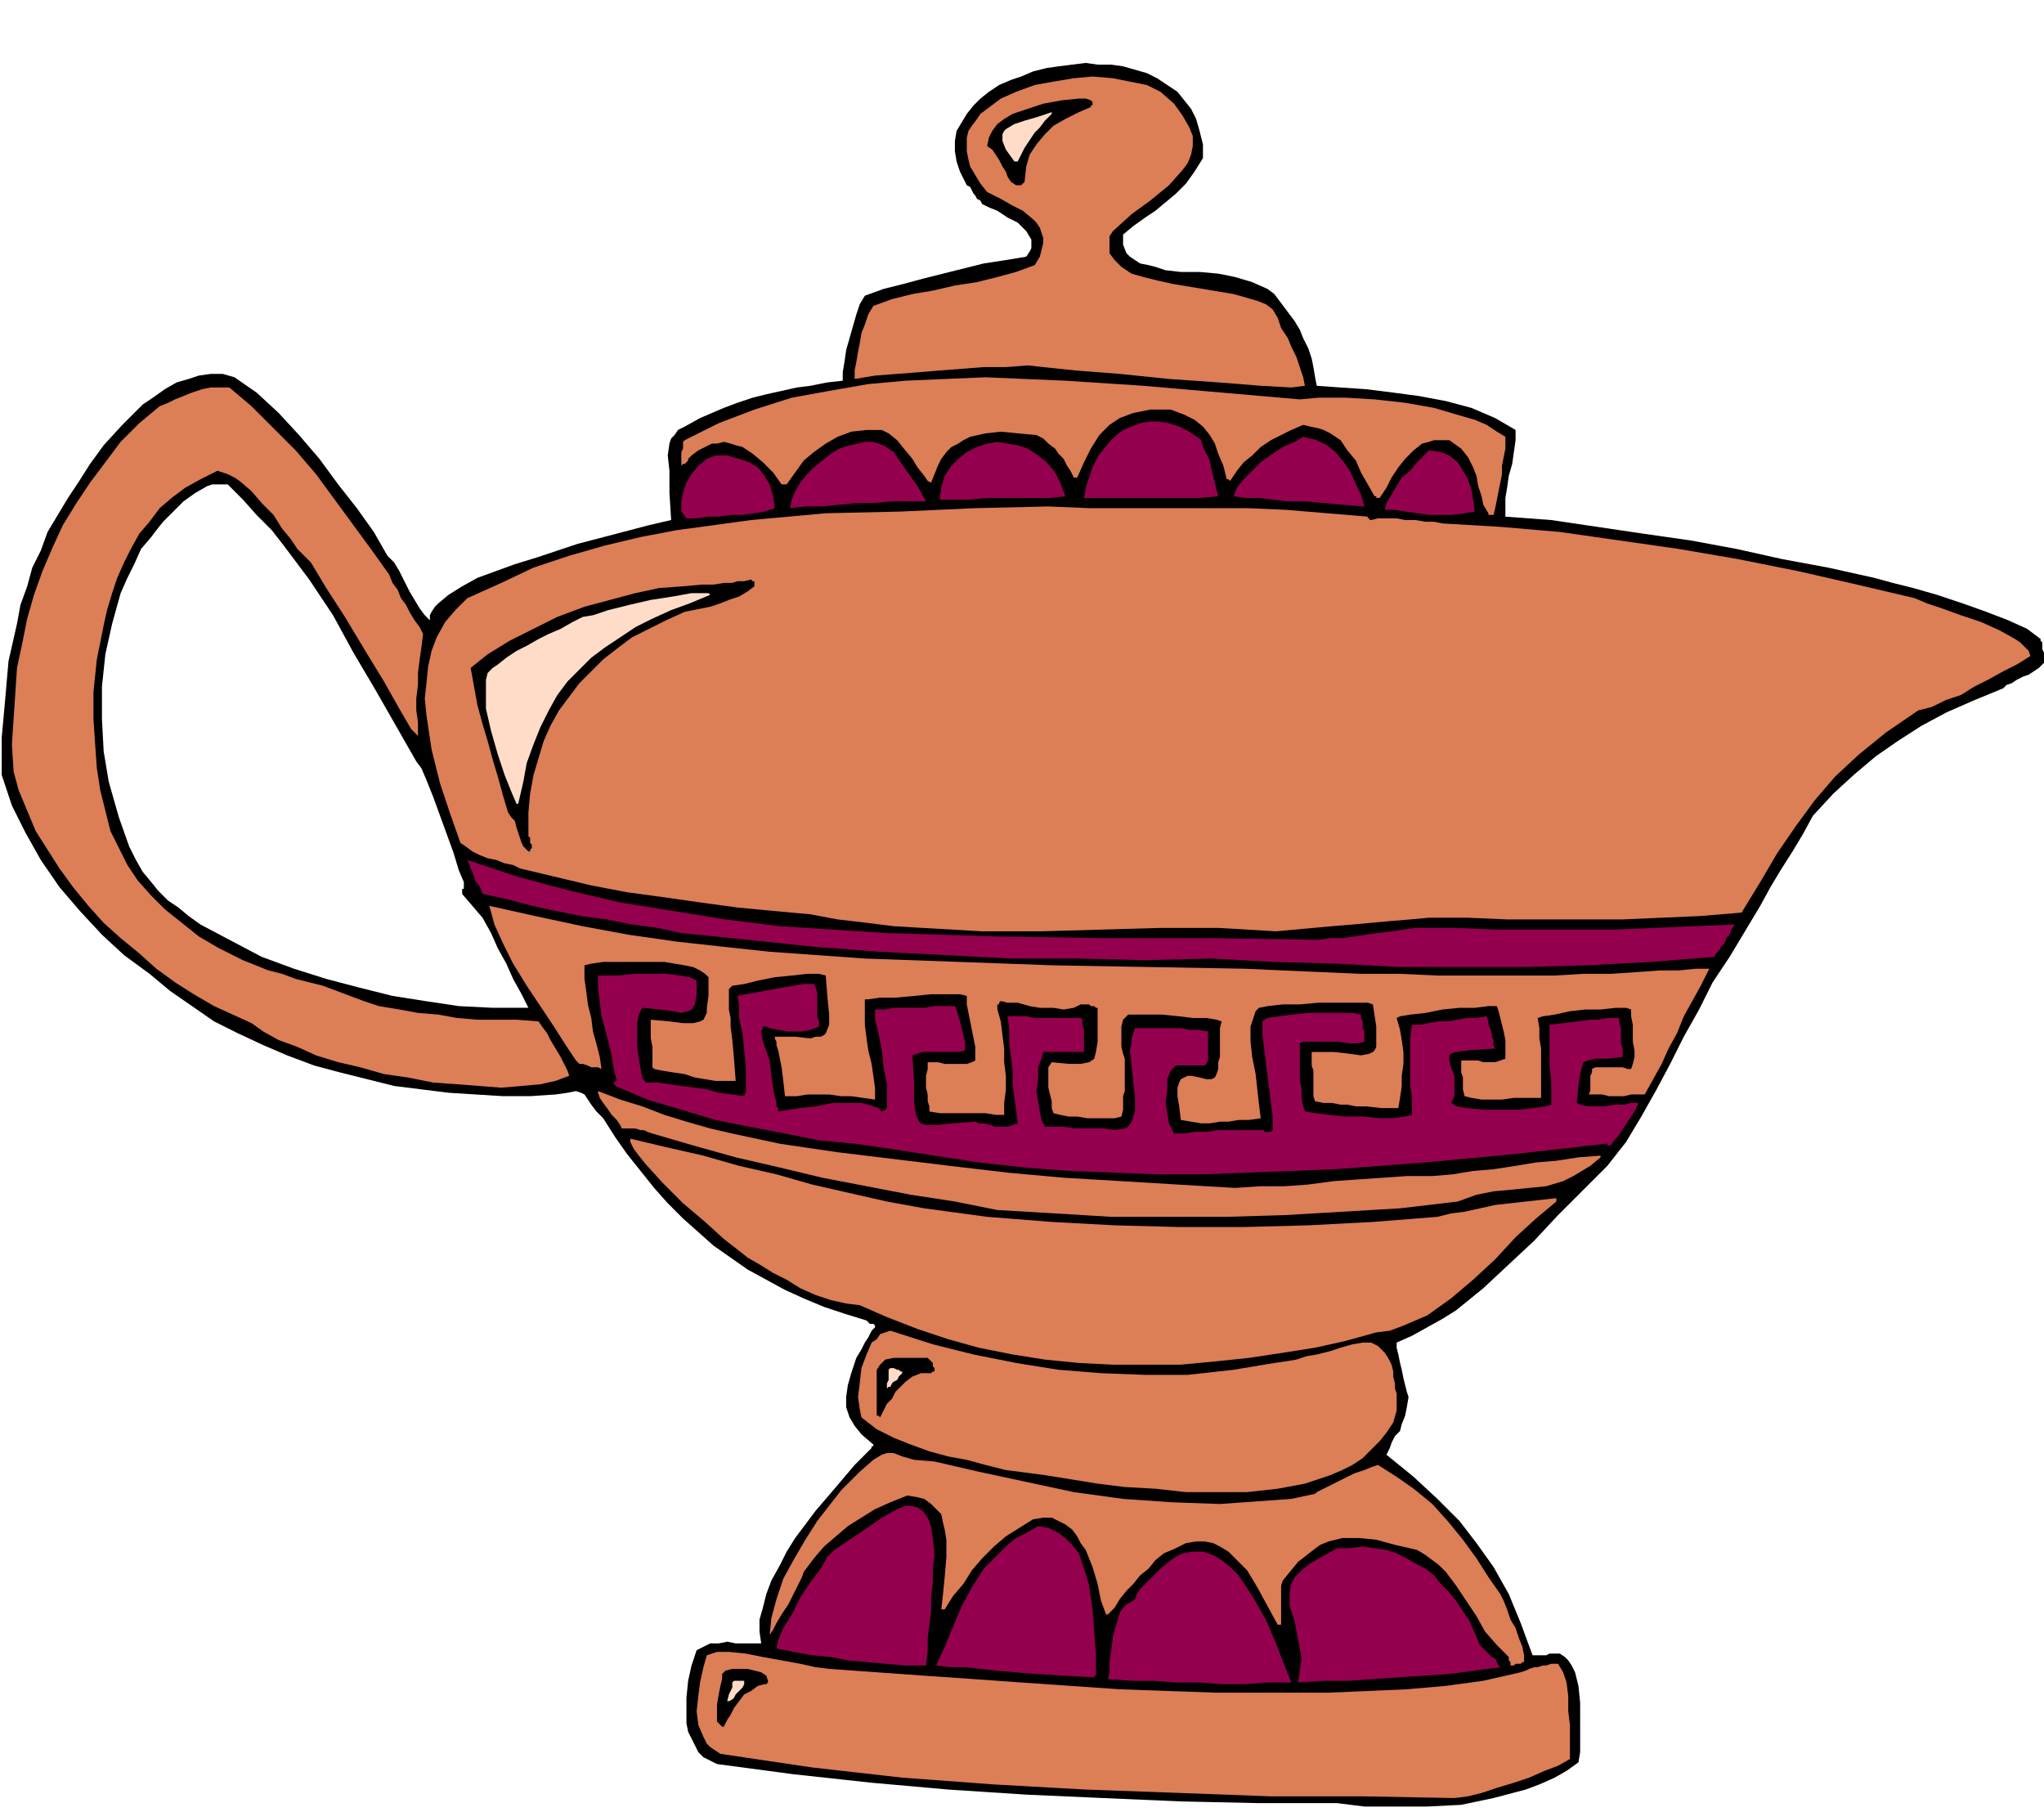
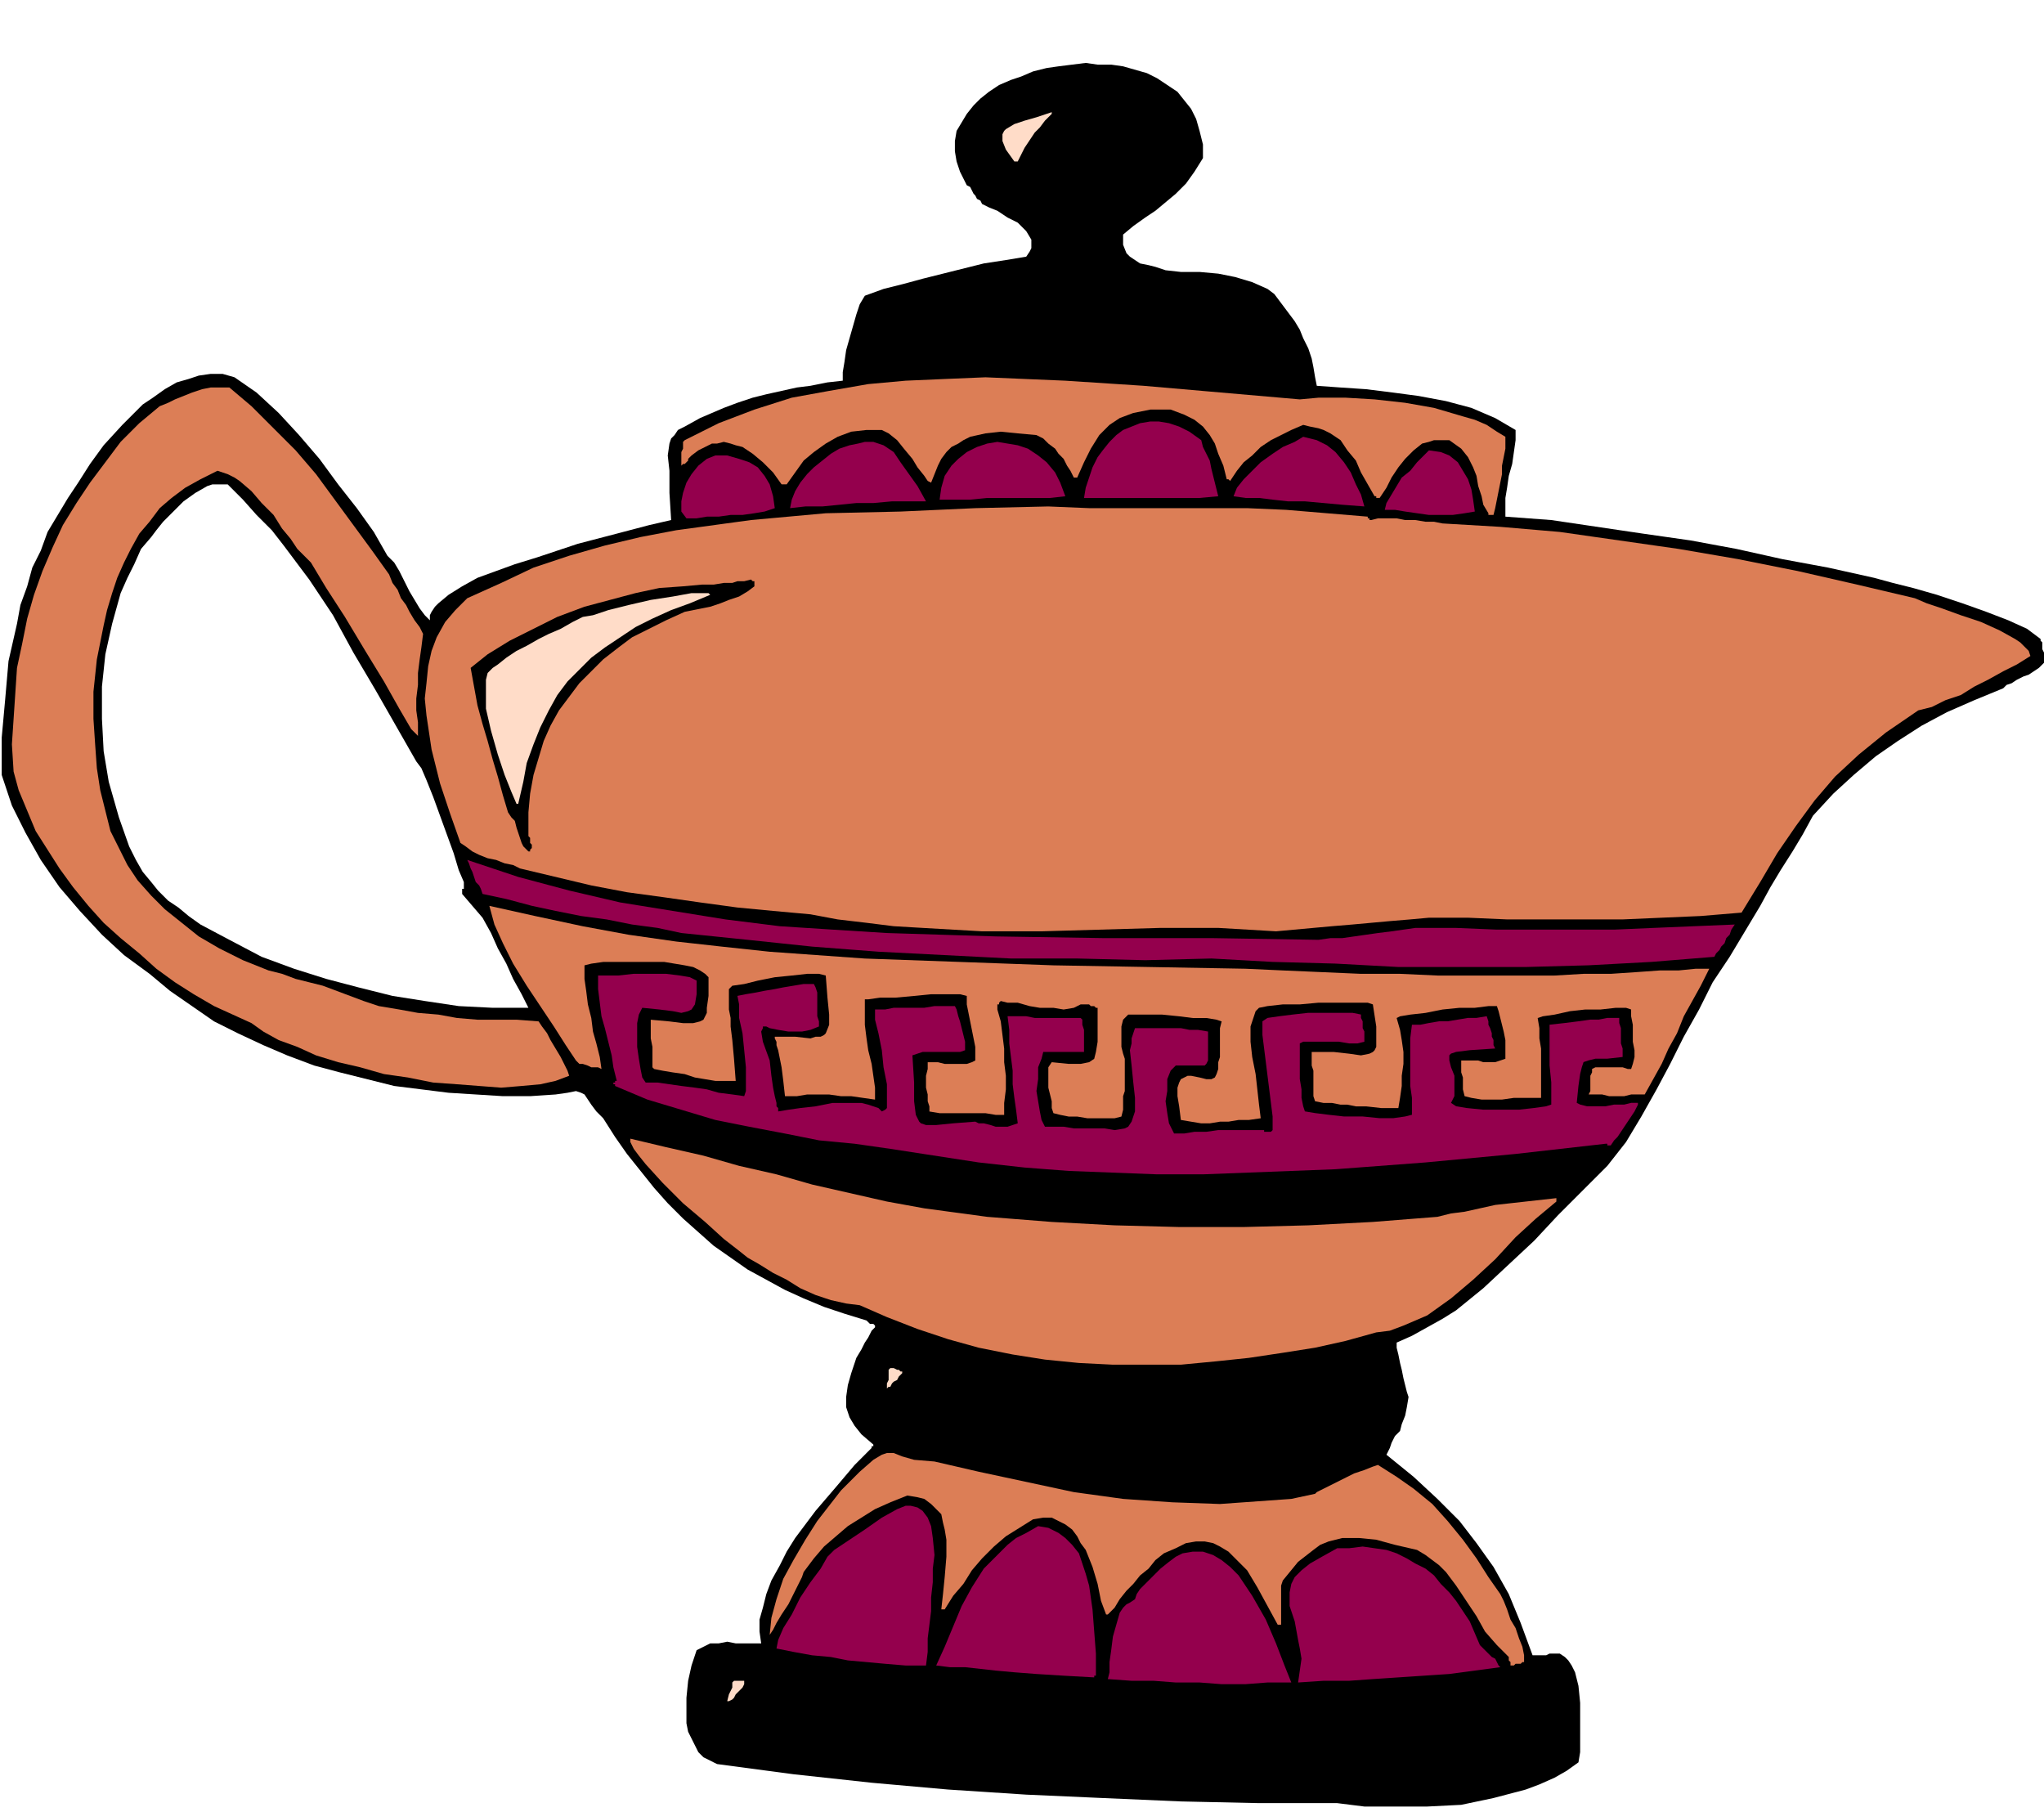
<svg xmlns="http://www.w3.org/2000/svg" fill-rule="evenodd" height="3.552in" preserveAspectRatio="none" stroke-linecap="round" viewBox="0 0 1203 1066" width="4.008in">
  <style>.brush1{fill:#000}.pen1{stroke:none}.brush2{fill:#dc7e56}.brush3{fill:#94004d}.brush4{fill:#ffdcc8}</style>
  <path class="pen1 brush1" d="m1203 390-3 3-3 2-3 2-3 1-4 2-3 2-3 1-2 2-17 7-16 7-15 8-14 9-13 9-13 11-12 11-12 13-6 11-6 10-7 11-6 10-6 11-6 10-6 10-6 10-10 15-8 16-9 16-8 16-8 15-9 16-9 15-11 14-14 14-15 15-14 15-15 14-15 14-16 13-8 5-9 5-9 5-9 4v3l1 4 1 5 1 4 1 5 1 4 1 4 1 3-1 6-1 5-2 5-1 4-3 3-2 4-1 3-2 4 16 13 14 13 13 13 10 13 10 14 9 16 7 17 7 19h8l2-1h6l3 2 2 2 2 3 2 4 2 8 1 10v29l-1 6-7 5-7 4-9 4-8 3-19 5-19 4-20 1h-37l-16-2h-46l-46-1-46-2-45-2-46-3-45-4-46-5-45-6-4-2-4-2-3-3-2-4-2-4-2-4-1-5v-15l1-10 2-9 3-9 4-2 4-2h5l5-1 5 1h15l-1-7v-7l2-7 2-8 3-8 5-9 4-8 5-8 12-16 12-14 11-13 10-10v-1h1v-1l-7-6-4-5-3-5-2-6v-6l1-7 2-7 3-9 3-5 2-4 2-3 1-2 1-2 1-1 1-1v-1l-1-1h-2l-1-1-1-1-13-4-12-4-12-5-11-5-11-6-11-6-10-7-10-7-9-8-9-8-9-9-8-9-8-10-8-10-7-10-7-11-4-4-3-4-2-3-2-3-2-1-3-1-5 1-7 1-15 1h-16l-16-1-16-1-16-2-16-2-16-4-16-4-15-4-16-6-14-6-15-7-14-7-13-9-13-9-12-10-15-11-13-12-13-14-12-14-11-16-9-16-8-16-6-18v-22l2-22 2-23 5-22 2-11 4-11 3-11 5-10 4-11 6-10 6-10 6-9 7-11 8-11 11-12 12-12 6-4 7-5 7-4 7-2 6-2 7-1h7l7 2 13 9 13 12 12 13 12 14 11 15 11 14 10 14 8 14 4 4 3 5 3 6 3 6 3 5 3 5 3 4 3 3v-3l1-2 2-3 2-2 6-5 8-5 9-5 11-4 11-4 13-4 24-8 23-6 19-5 13-3-1-16v-13l-1-9 1-7 1-3 2-2 2-3 4-2 9-5 14-6 8-3 9-3 8-2 9-2 9-2 8-1 10-2 9-1v-5l1-6 1-7 2-7 2-7 2-7 2-6 3-5 11-4 12-3 11-3 12-3 12-3 12-3 13-2 12-2 2-3 1-2v-5l-3-5-5-5-6-3-6-4-5-2-4-2-1-2-2-1-1-2-1-1-1-2-1-2-2-1-1-2-3-6-2-6-1-6v-6l1-6 3-5 3-5 4-5 4-4 5-4 6-4 7-3 6-2 7-3 8-2 7-1 8-1 8-1 7 1h8l7 1 7 2 7 2 6 3 6 4 6 4 4 5 4 5 3 6 2 7 2 8v8l-5 8-5 7-6 6-6 5-6 5-6 4-7 5-6 5v6l2 5 2 2 3 2 3 2 5 1 4 1 6 2 9 1h11l11 1 10 2 10 3 9 4 4 3 3 4 3 4 3 4 3 4 3 5 2 5 3 6 2 6 1 5 1 6 1 5 14 1 15 1 16 2 15 2 16 3 15 4 14 6 12 7v6l-1 7-1 7-2 7-1 7-1 6v11l27 2 27 4 27 4 28 4 27 5 27 6 27 5 27 6 11 3 12 3 14 4 15 5 14 5 13 5 11 5 8 6v1l1 1v4l1 2v6zM311 593h-21l-20-1-20-3-19-3-20-5-19-5-19-6-19-7-19-10-17-9-7-5-6-5-6-4-6-6-4-5-5-6-4-7-4-8-6-17-6-21-3-18-1-19v-19l2-19 4-18 5-18 4-9 4-8 4-9 6-7 3-4 4-5 6-6 6-6 7-5 7-4 3-1h9l9 9 8 9 9 9 7 9 15 20 14 21 12 22 13 22 12 21 12 21 3 4 3 7 4 10 4 11 4 11 4 11 3 10 3 7v4h-1v3l6 7 6 7 5 9 4 9 5 9 4 9 5 9 4 8z" />
  <path class="pen1 brush2" d="m1195 386-8 5-8 4-9 5-8 4-8 5-9 3-8 4-8 2-19 13-16 13-14 13-12 14-11 15-11 16-10 17-11 18-24 2-23 1-23 1h-68l-23-1h-23l-11 1-12 1-11 1-11 1-12 1-11 1-11 1-11 1-34-2h-34l-35 1-35 1h-35l-35-2-17-1-16-2-17-2-16-3-22-2-21-2-22-3-21-3-22-3-21-4-21-5-21-5-4-2-5-1-5-2-5-1-5-2-4-2-4-3-3-2-6-17-6-18-5-20-3-20-1-10 1-9 1-10 2-9 3-8 5-9 6-7 7-7 20-9 19-9 21-7 21-6 21-5 21-4 22-3 22-3 44-4 44-1 44-2 43-1 24 1h93l23 1 24 2 24 2v1h1v1h1l4-1h11l5 1h6l6 1h5l5 1 34 2 35 3 35 5 35 5 35 6 35 7 35 8 34 8 7 3 9 3 11 4 12 4 11 5 9 5 3 2 3 3 2 2 1 3z" />
  <path class="pen1 brush3" d="m1021 544-2 3-1 3-2 2-1 3-2 2-1 2-2 2-1 2-37 3-37 2-37 1h-75l-37-2-37-1-36-2-39 1-40-1h-39l-39-2-39-2-39-3-38-4-39-4-14-3-15-2-15-3-15-2-15-3-14-3-15-4-14-3-1-3-1-2-2-2-1-3-1-3-1-2-1-3-1-2 30 10 30 8 30 7 31 5 31 5 32 4 31 2 32 2 64 2 64 1h64l62 1 7-1h7l7-1 7-1 7-1 8-1 7-1 7-1h24l24 1h69l23-1 24-1 24-1z" />
  <path class="pen1 brush2" d="m1006 570-5 10-5 9-5 9-4 10-5 9-4 9-5 9-5 9h-8l-4 1h-9l-4-1h-8l1-2v-9l1-2v-2l2-1h16l3 1h2l1-3 1-4v-4l-1-5v-10l-1-5v-4l-3-1h-6l-9 1h-9l-9 1-9 2-7 1-3 1 1 6v6l1 6v29h-16l-7 1h-12l-6-1-4-1-1-4v-7l-1-3v-7h10l3 1h7l3-1 3-1v-11l-1-5-1-4-1-4-1-4-1-3h-5l-8 1h-9l-10 1-10 2-9 1-6 1-2 1 2 7 1 6 1 7v7l-1 7v6l-1 7-1 6h-10l-9-1h-6l-5-1h-4l-5-1h-5l-5-1-1-3v-15l-1-3v-8h13l9 1 7 1 5-1 2-1 1-1 1-2v-12l-2-13-3-1h-29l-11 1h-10l-9 1-5 1-2 2-1 3-1 3-1 3v9l1 9 2 10 1 9 1 9 1 8-7 1h-6l-6 1h-5l-6 1h-5l-6-1-6-1-1-8-1-6v-5l1-3 1-2 2-1 2-1h2l5 1 4 1h3l2-1 1-2 1-3v-4l1-3v-17l1-4-3-1-6-1h-8l-8-1-10-1h-20l-3 3-1 4v12l1 4 1 3v19l-1 3v8l-1 4-4 1h-16l-6-1h-5l-5-1-4-1-1-3v-4l-1-4-1-4v-12l2-3 10 1h7l5-1 3-2 1-4 1-6v-20h-1l-1-1h-2l-1-1h-5l-4 2-6 1-6-1h-8l-6-1-7-2h-6l-4-1-1 1v1h-1v3l2 7 1 8 1 8v8l1 8v8l-1 8v7h-5l-6-1h-27l-6-1v-3l-1-3v-4l-1-4v-7l1-4v-4h6l4 1h13l3-1 2-1v-8l-1-5-1-5-1-5-1-5-1-5v-5l-4-1h-17l-10 1-11 1h-9l-7 1h-2v15l1 8 1 7 2 8 1 7 1 7v7l-7-1-7-1h-6l-7-1h-13l-6 1h-7l-1-9-1-8-1-5-1-5-1-3v-2l-1-2v-1h12l9 1 3-1h3l2-1 1-1 2-5v-6l-1-10-1-13-4-1h-7l-9 1-10 1-10 2-8 2-7 1-2 2v12l1 5v5l1 8 1 11 1 13h-12l-6-1-6-1-6-2-7-1-6-1-5-1-1-1v-12l-1-5v-11l11 1 8 1h6l4-1 2-1 1-2 1-2v-3l1-7v-11l-2-2-3-2-4-2-5-1-12-2h-36l-7 1-4 1v8l1 7 1 8 2 8 1 8 2 7 2 8 1 7-2-1h-4l-2-1-3-1h-2l-1-1-1-1-6-9-7-11-8-12-8-12-8-13-6-12-5-11-3-11 27 6 28 6 27 5 28 4 27 3 28 3 28 2 28 2 56 2 55 2 57 1 56 1 22 1 23 1 23 1h23l22 1h69l17-1h16l15-1 14-1h11l10-1h8z" />
  <path class="pen1 brush3" d="m964 650-2 4-2 3-2 3-2 3-2 3-2 3-2 2-2 3h-2v-1h-1l-53 6-53 5-53 4-52 2-26 1h-27l-26-1-26-1-26-2-27-3-26-4-26-4-21-3-21-2-20-4-21-4-20-4-20-6-20-6-19-8v-1h-1v-1h1v-1h1l-2-8-1-7-2-8-2-8-2-7-1-8-1-8v-8h12l9-1h19l8 1 6 1 4 2v8l-1 6-2 3-2 1-4 1-5-1-8-1-10-1-2 4-1 5v14l1 7 1 6 1 5 2 3h7l7 1 7 1 8 1 7 1 7 2 8 1 7 1 1-3v-14l-1-10-1-10-2-9v-8l-1-5 5-1 6-1 5-1 6-1 5-1 6-1 6-1h6l1 2 1 3v14l1 3v3l-5 2-5 1h-8l-6-1-5-1-2-1h-2v1l-1 2 1 6 4 11 1 9 1 7 1 5 1 4v2l1 1v2l6-1 7-1 9-1 10-2h17l4 1 3 1 3 1 2 2 2-1 1-1v-14l-2-10-1-10-2-10-2-8v-6h6l5-1h18l6-1h12l1 2 1 4 1 3 1 4 1 4 1 4v5l-3 1h-22l-3 1-3 1 1 16v11l1 8 2 4 1 1 3 1h6l10-1 13-1 2 1h3l4 1 3 1h7l3-1 3-1-1-8-1-7-1-8v-8l-1-8-1-8v-8l-1-8h11l5 1h27l1 1v3l1 3v13h-24l-1 4-2 5v7l-1 7 1 6 1 6 1 5 2 4h11l6 1h18l6 1 6-1 2-1 2-3 1-3 1-3v-8l-1-9-1-10-1-9 1-4v-3l1-3 1-3h27l5 1h5l6 1v17l-1 2-1 1h-17l-3 3-2 5v7l-1 6 1 7 1 6 2 4 1 2h6l6-1h7l7-1h27v1h4l1-1v-8l-1-8-1-8-1-8-1-8-1-8-1-8v-8l3-2 7-1 8-1 9-1h26l5 1v2l1 2v4l1 2v6l-4 1h-5l-6-1h-21l-2 1v21l1 6v5l1 5 1 3 6 1 8 1 9 1h11l10 1h8l7-1 4-1v-10l-1-7v-28l1-8h5l5-1 6-1h5l6-1 6-1h5l6-1 1 3v2l1 2 1 3v2l1 2v3l1 2-15 1-8 1-3 1-1 1v3l1 4 2 5v12l-2 4 3 2 6 1 10 1h21l9-1 7-1 3-1v-13l-1-10v-24l9-1 8-1 7-1h5l5-1h7v3l1 3v9l1 3v5l-9 1h-7l-4 1-3 1-1 3-1 4-1 7-1 10 2 1 4 1h11l5-1h6l4-1h4v1z" />
-   <path class="pen1 brush2" d="m942 681-6 5-5 3-5 3-6 3-10 3-10 1-10 1-11 1-10 2-11 4-34 4-34 2-34 2-34 1h-68l-33-2-34-2-25-5-26-4-26-5-26-5-25-6-26-6-25-7-24-7-3-1-2-1h-2l-3-1h-8l-1-2-2-3-3-3-2-3-3-4-2-3-1-3v-1l13 5 13 4 13 5 13 4 14 4 13 3 14 3 14 3 34 5 33 4 33 4 34 4 33 3 34 2 33 2 34 2 15-1h14l14-1 15-2 14-1 15-1 14-1h15l12-1 12-2 12-1 13-2 12-2 12-1 13-2 13-1v1zm-18 354-7 4-8 3-9 4-9 3-10 3-9 3-8 2-8 1-54-1h-54l-54-2-55-2-54-3-54-4-53-6-54-8-3-2-3-2-2-2-2-4-3-7-1-8 1-9 1-8 2-9 2-7 6-2h7l10 1 10 2 11 2 11 2 9 2 8 1 28 2 28 2 29 2 28 2 29 2 29 2 28 1 29 1h66l23-1 23-1 23-2 22-3 22-5 3-1 2-1 3-1h2l3-1h2l3-1h4l3 5 2 6 1 8v9l1 8v20z" />
  <path class="pen1 brush2" d="m916 707-12 10-12 11-12 13-13 12-13 11-14 10-7 3-7 3-8 3-8 1-18 5-18 4-19 3-20 3-19 2-21 2h-40l-20-1-20-2-19-3-20-4-18-5-18-6-18-7-16-7-8-1-9-2-9-3-9-4-8-5-8-4-8-5-7-4-5-4-9-7-11-10-13-11-12-12-10-11-4-5-3-4-2-4v-2l21 5 22 5 21 6 22 5 21 6 22 5 22 5 22 4 37 5 38 3 37 2 38 1h38l38-1 38-2 38-3 8-2 8-1 9-2 9-2 9-1 9-1 9-1 9-1v2zm-19 271h-1l-1 1h-3l-1 1h-2v-2l-1-1v-2l-7-7-7-8-5-9-6-9-6-9-6-8-4-4-4-3-4-3-5-3-13-3-11-3-10-1h-10l-4 1-4 1-5 2-4 3-9 7-9 11-1 3v23h-2l-6-11-6-11-6-10-8-8-3-3-5-3-4-2-5-1h-5l-6 1-6 3-7 3-5 4-4 5-5 4-4 5-4 4-4 5-3 5-4 4h-1l-3-8-2-10-3-10-4-10-3-4-2-4-3-4-4-3-4-2-4-2h-5l-6 1-8 5-8 5-7 6-7 7-6 7-5 8-6 7-5 8h-2l1-9 1-10 1-12v-10l-1-6-1-4-1-5-3-3-3-3-4-3-4-1-6-1-10 4-9 4-8 5-8 5-7 6-7 6-6 7-6 8-1 3-2 4-3 6-3 6-4 6-3 5-2 4-2 3 1-10 3-11 4-12 6-11 7-12 7-11 7-9 7-9 11-11 8-7 5-3 3-1h4l5 2 7 2 12 1 26 6 28 6 28 6 29 4 29 2 28 1 14-1 14-1 14-1 14-3 1-1 4-2 6-3 6-3 6-3 6-2 5-2 3-1 11 7 10 7 11 9 9 10 9 11 8 11 7 11 7 10 2 4 2 5 2 6 3 5 2 6 2 5 1 5v4zm-11-714-1 5-1 5v5l-1 5-1 5-1 5-1 5-1 4h-3v-1l-3-5-1-5-2-6-1-6-2-5-3-6-4-5-7-5h-9l-3 1-4 1-5 4-5 5-4 5-4 6-3 6-4 6h-2v-1h-1l-4-7-4-7-3-7-5-6-4-6-6-4-4-2-3-1-5-1-4-1-7 3-6 3-6 3-6 4-5 5-5 4-4 5-4 6-1-1h-1l-2-8-3-7-2-6-3-5-4-5-5-4-6-3-8-3h-12l-10 2-8 3-6 4-6 6-5 8-4 8-4 9h-2l-2-4-2-3-2-4-3-3-2-3-4-3-3-3-4-2-11-1-10-1-9 1-9 2-4 2-3 2-4 2-3 3-3 4-2 4-2 5-2 5-2-1-2-3-4-5-3-5-5-6-4-5-5-4-4-2h-9l-9 1-8 3-7 4-7 5-6 5-5 7-5 7h-3l-5-7-6-6-6-5-6-4-4-1-3-1-4-1-4 1h-3l-4 2-4 2-4 3-1 1-1 1v1l-1 1-1 1h-1l-1 1v-8l1-2v-4l1-1 20-10 21-8 22-7 22-4 23-4 22-2 23-1 24-1 47 2 46 3 46 4 46 4 11-1h16l17 1 18 2 17 3 17 5 7 2 7 3 6 4 5 3v7z" />
  <path class="pen1 brush3" d="m883 981-15 2-15 2-15 1-15 1-15 1-14 1h-15l-15 1 1-7 1-7-1-6-1-5-2-11-3-9v-8l1-5 2-4 4-4 5-4 7-4 9-5h7l8-1 7 1 7 1 6 2 6 3 5 3 6 3 5 4 4 5 5 5 4 5 8 12 6 14 2 2 1 1 2 2 2 2 2 1 1 2 1 2 1 1zm-15-680-6 1-7 1h-14l-7-1-7-1-6-1h-6l1-4 3-5 3-5 3-5 5-4 4-5 4-4 3-3 7 1 5 2 5 4 3 5 3 5 2 6 1 6 1 7z" />
-   <path class="pen1 brush2" d="m822 830-2 7-4 6-4 5-5 5-5 5-6 4-6 3-7 3-15 5-16 3-18 2h-36l-18-2-18-1-16-2-31-5-23-3-12-3-11-3-11-2-11-3-11-4-10-4-10-5-9-7-1-5-1-7 1-8 1-9 3-8 3-7 3-2 2-3 3-1 3-1 25 8 24 6 25 5 25 4 25 2 26 1h25l27-3 6-1 6-1 6-1 6-1 7-1 6-1 6-2 6-1 8-2 6-2 7-2 6-1h5l4 2 2 2 2 2 2 3 2 4 1 4v3l1 4v3l1 3v10z" />
  <path class="pen1 brush3" d="m803 298-13-1-11-1-11-1h-10l-9-1-8-1h-8l-7-1 2-5 4-5 5-5 5-5 7-5 6-4 7-3 5-3 8 2 6 3 5 4 5 6 4 6 3 7 3 6 2 7z" />
-   <path class="pen1 brush2" d="m768 227-8 1-18-1-25-2-29-2-29-3-26-2-19-2-9-1-13 1h-13l-13 1-13 1-12 1-13 1-13 1-12 2v-5l1-5 1-6 1-5 1-6 2-5 2-6 3-5 11-4 12-3 12-2 13-3 13-2 12-3 11-3 11-4 3-5 1-4 1-4v-3l-1-3-1-3-2-3-2-2-6-5-6-3-7-4-8-4-4-5-3-5-3-5-1-4-1-5v-8l1-4 2-3 3-4 2-3 4-3 8-6 9-4 11-4 11-2 12-2 11-1 12 1 10 2 10 2 8 4 8 7 5 7 4 7 2 5v6l-1 5-2 5-3 4-8 9-11 9-11 8-11 10-2 3v10l3 4 4 4 6 4 7 2 8 2 9 2 18 3 18 3 7 2 7 2 5 2 4 3 3 5 2 6 4 6 2 5 3 6 2 6 2 6 1 5z" />
  <path class="pen1 brush3" d="M760 990h-14l-13 1h-14l-13-1h-14l-13-1h-13l-14-1 1-4v-6l1-7 1-8 2-7 2-7 2-3 2-2 2-1 3-2 1-3 2-3 4-4 4-4 4-4 5-4 4-3 4-2 6-1h6l6 2 5 3 5 4 5 5 4 6 4 6 8 14 6 14 5 13 4 10zm-43-698-11 1h-68l1-6 2-6 2-6 3-6 3-4 4-5 4-4 4-3 5-2 5-2 6-1h5l6 1 6 2 6 3 7 5 1 4 2 4 2 4 1 5 1 4 1 4 1 4 1 4zm-72 692v2h-1v1l-18-1-16-1-13-1-11-1-9-1-9-1h-9l-8-1 5-11 5-12 5-12 6-11 7-11 9-9 5-5 5-4 6-3 7-4 6 1 6 3 4 3 4 4 4 5 2 6 2 6 2 7 2 14 1 13 1 13v11z" />
  <path class="pen1 brush1" d="M643 61v1h-1v1l-7 3-8 4-7 4-5 5-5 6-4 6-2 7-1 9-1 1-1 1h-3l-3-2-2-3-1-3-2-3-2-4-2-3-2-3-3-2 1-5 2-4 3-4 4-3 5-3 6-2 6-2 6-2 11-2 10-1h4l3 1 1 1v1z" />
  <path class="pen1 brush3" d="m627 292-9 1h-37l-10 1h-18l1-7 2-7 4-6 4-4 5-4 6-3 6-2 6-1 6 1 6 1 6 2 6 4 5 4 5 6 3 6 3 8z" />
  <path class="pen1 brush4" d="m619 67-4 4-3 4-3 3-2 3-2 3-2 3-2 4-2 4h-2l-5-7-2-5v-4l1-2 1-1 5-3 6-2 7-2 9-3v1z" />
  <path class="pen1 brush3" d="m550 915-1 8v8l-1 9v8l-1 8-1 8v8l-1 8h-12l-12-1-11-1-11-1-10-2-11-1-11-2-10-2 1-5 3-7 5-8 5-10 6-9 6-8 4-7 4-4 9-6 9-6 10-7 9-5 5-2h3l4 1 3 2 3 4 2 5 1 7 1 10z" />
  <path class="pen1 brush1" d="M550 807h-1l-1 1h-6l-5 2-4 3-3 3-3 3-2 4-3 3-2 4-2 4-1-1h-1v-27l2-3 3-3 5-1h20l1 1 1 1 1 1v2l1 1v2z" />
  <path class="pen1 brush3" d="M545 295h-20l-11 1h-10l-10 1-10 1h-10l-9 1 1-5 2-5 3-5 4-5 4-4 5-4 5-4 5-3 6-2 5-1 4-1h5l3 1 3 1 3 2 3 2 4 6 5 7 5 7 5 9z" />
  <path class="pen1 brush4" d="m531 808-1 1-1 1-1 2-2 1-1 1-1 2h-1l-1 1v-3l1-2v-6l1-1h2l2 1h1l1 1h1v1z" />
  <path class="pen1 brush3" d="m456 299-6 2-6 1-7 1h-7l-7 1h-7l-6 1h-6l-3-4v-6l1-5 2-6 3-5 4-5 5-4 5-2h7l7 2 6 2 5 3 4 5 3 5 2 7 1 7z" />
  <path class="pen1 brush1" d="M452 989v1l-1 1h-1l-4 1-4 3-4 2-3 4-3 4-2 4-2 3-2 4h-1l-1-1-1-1-1-1v-10l1-6 1-5 1-4v-3l2-2 4-1h9l4 1 4 1 3 2 1 3zm-8-644-4 3-5 3-6 2-5 2-6 2-5 1-5 1-5 1-11 5-10 5-10 5-8 6-9 7-7 7-7 7-6 8-6 8-5 9-4 9-3 10-3 10-2 11-1 11v14l1 1v3l1 1v2l-1 1v1h-1l-3-3-1-2-1-3-1-3-1-3-1-4-2-2-2-3-3-10-3-11-3-10-3-11-3-10-3-11-2-11-2-11 10-8 13-8 14-7 14-7 16-6 15-4 15-4 14-3 14-1 11-1h7l6-1h5l3-1h4l4-1 1 1h1v3z" />
  <path class="pen1 brush4" d="m438 991-1 2-1 1-2 2-1 1-1 2-1 1-2 1h-1l1-4 1-2 1-2v-3l1-1h6v2zm-20-641-12 5-11 4-11 5-10 5-9 6-9 6-8 6-7 7-7 7-6 8-5 9-5 10-4 10-4 11-2 11-3 13h-1l-3-7-4-10-4-12-4-14-3-13v-17l1-4 3-3 3-2 5-4 6-4 6-3 7-4 6-3 7-3 7-4 6-3 6-1 9-3 12-3 13-3 13-2 11-2h10l1 1z" />
  <path class="pen1 brush2" d="m335 633-8 3-9 2-11 1-12 1-13-1-13-1-14-1-15-3-14-2-14-4-13-3-13-4-11-5-11-4-9-5-7-5-11-5-11-5-12-7-11-7-11-8-10-9-11-9-10-9-9-10-9-11-8-11-7-11-7-11-5-12-5-12-3-11-1-16 1-15 1-15 1-15 3-14 3-15 4-14 5-14 6-14 6-13 8-13 8-12 9-12 9-12 11-11 12-10 5-2 4-2 5-2 5-2 6-2 5-1h11l13 11 13 13 13 13 12 14 11 15 11 15 11 15 10 14 2 5 3 4 2 5 3 4 2 4 3 5 3 4 2 4-1 8-1 7-1 8v7l-1 8v7l1 7v8l-4-4-7-12-9-16-11-18-12-20-11-17-9-15-8-8-4-6-5-6-5-8-7-7-6-7-7-6-3-2-4-2-3-1-3-1-10 5-9 5-8 6-7 6-6 8-6 7-5 9-4 8-4 9-3 9-3 10-2 9-4 20-2 19v16l1 15 1 14 2 13 3 12 3 12 5 10 5 10 6 9 8 9 8 8 10 8 10 8 12 7 14 7 15 6 8 2 8 3 8 2 8 2 8 3 8 3 8 3 9 3 12 2 11 2 12 1 11 2 12 1h23l13 1 2 3 3 4 2 4 3 5 3 5 2 4 2 4 1 3z" />
</svg>